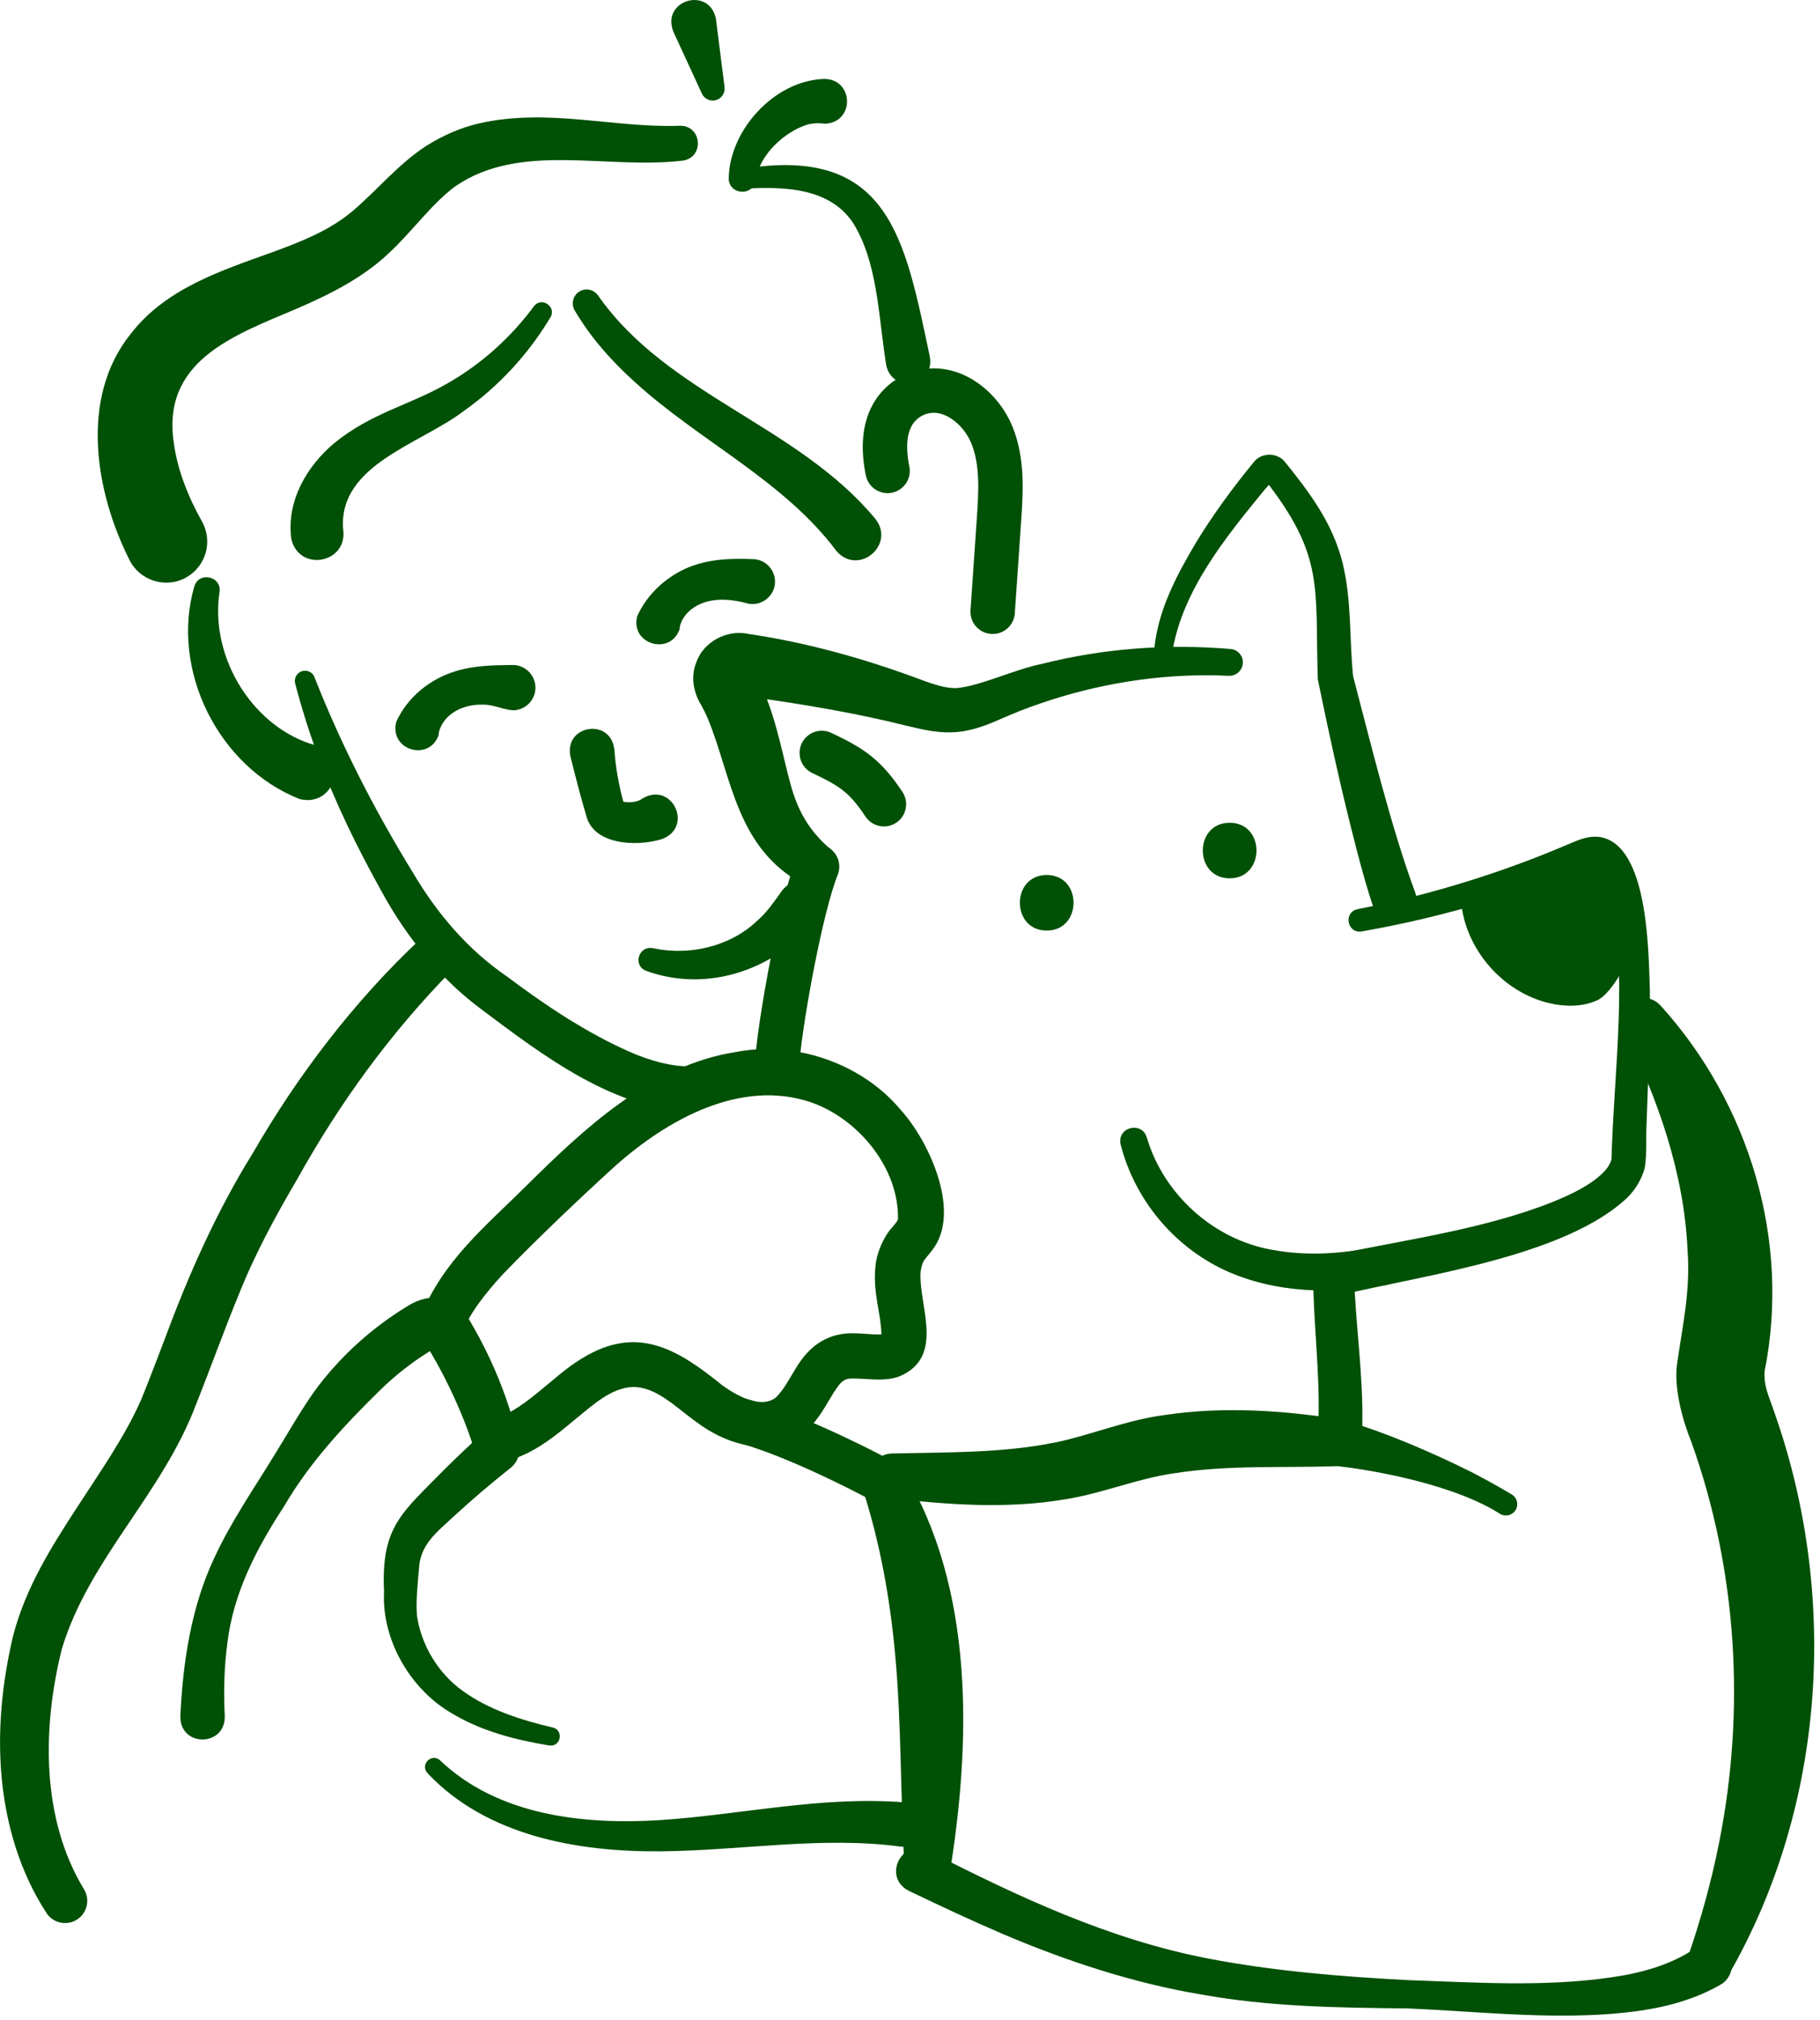
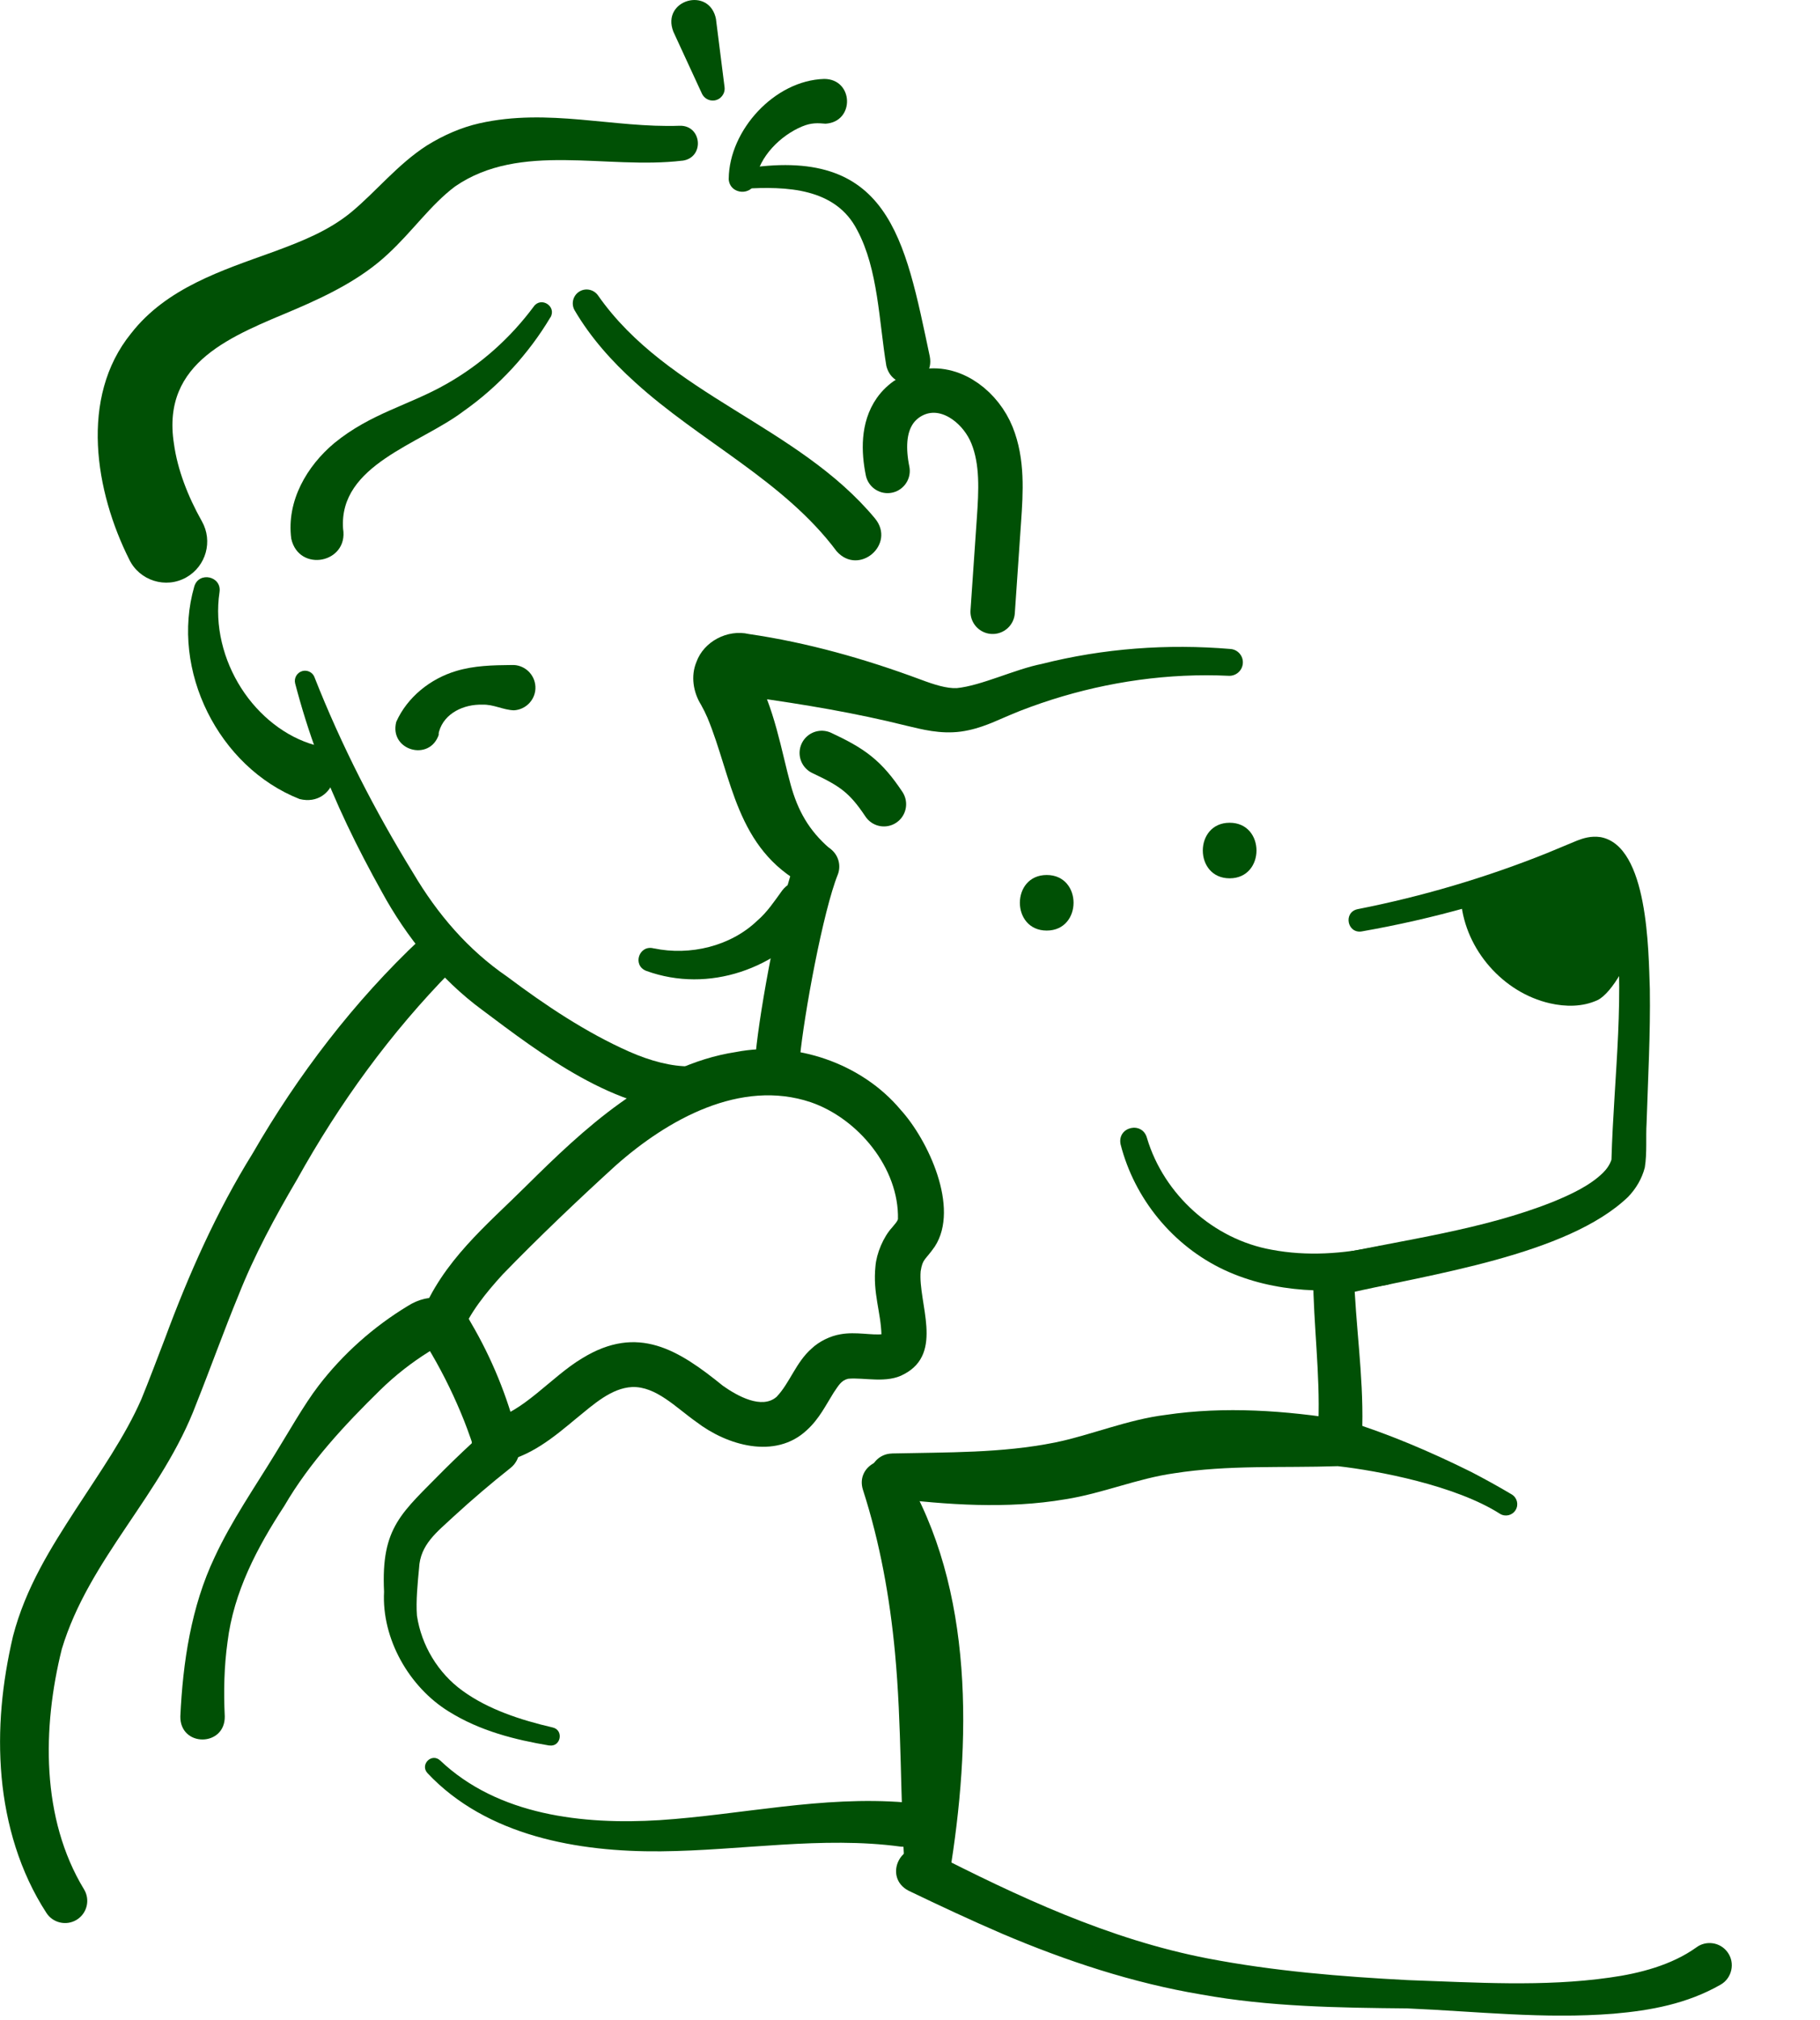
<svg xmlns="http://www.w3.org/2000/svg" fill="none" viewBox="0 0 275 305" height="305" width="275">
  <g clip-path="url(#clip0_2731_9724)">
    <path fill="#005005" d="M121.629 133.67C111.159 128.19 110.629 117.35 106.899 108.39C106.619 107.73 106.279 107.05 105.929 106.43C104.749 104.54 104.349 102.09 105.219 99.99C106.319 96.88 109.909 94.99 113.149 95.74C122.009 97.03 130.719 99.5 139.089 102.61C141.219 103.41 143.029 103.97 144.559 103.91C148.259 103.55 153.379 101.05 157.399 100.26C166.749 97.89 176.429 97.2 185.939 98C187.059 98.09 187.889 99.08 187.789 100.19C187.699 101.28 186.749 102.1 185.669 102.05C176.599 101.62 167.499 102.93 158.929 105.65C156.789 106.34 154.669 107.09 152.609 107.97C150.579 108.8 148.269 110.04 145.209 110.47C142.059 110.89 139.269 110.13 136.979 109.59C129.259 107.66 121.399 106.35 113.539 105.26C113.219 105.22 111.649 105.01 111.329 104.97C113.469 105.31 114.829 102.85 113.879 101.35C116.989 106.56 118.129 113.68 119.459 118.46C120.539 122.4 122.229 125.4 125.309 128.07C128.499 130.65 125.259 135.58 121.639 133.69L121.629 133.67Z" />
-     <path fill="#005005" d="M174.4 98.09C174.96 92.16 177.74 86.96 180.68 81.99C183.26 77.75 186.21 73.73 189.36 69.89C190.49 68.28 193.05 68.25 194.21 69.83C196.01 72.04 197.77 74.31 199.32 76.82C200.87 79.31 202.16 82.12 202.89 85.1C204.26 90.85 203.87 96.42 204.45 102.1C206.81 111.01 210.09 124.7 213.84 134.78C215.29 138.94 209.29 141.29 207.57 137.17C206.57 134.25 205.79 131.36 205.03 128.47C202.79 119.89 200.91 111.28 199.12 102.6C198.66 88.68 200.24 84.07 191.05 72.34C191.44 72.77 192.17 72.75 192.53 72.31L192.38 72.47L191.03 74.01C185.2 81.14 178.72 89.06 177.16 98.32C176.96 100.1 174.29 99.87 174.41 98.07L174.4 98.09Z" />
    <path stroke-linecap="round" stroke-miterlimit="10" stroke-width="6.71" stroke="#005005" d="M123.459 130.86C121.049 136.87 118.149 152.89 117.529 159.34" />
    <path fill="#005005" d="M83.169 47.91C79.879 53.44 75.369 58.33 70.069 62.07C63.479 67.08 51.169 70.17 51.839 79.84C52.689 85.04 45.169 86.51 44.009 81.35C43.259 75.61 46.409 70.35 50.499 66.92C56.049 62.38 61.809 61.21 67.459 57.98C72.619 55.06 77.109 51.06 80.669 46.26C81.789 44.75 84.129 46.27 83.179 47.92L83.169 47.91Z" />
    <path fill="#005005" d="M90.38 44.64C100.92 59.68 120.49 64.19 132.22 78.3C135.4 82.2 129.78 87.02 126.42 83.25C118.45 72.57 105.76 66.66 95.921 57.69C92.46 54.57 89.251 50.99 86.831 46.87C86.251 45.87 86.581 44.59 87.581 44C88.54 43.44 89.76 43.73 90.38 44.64Z" />
    <path fill="#005005" d="M103.101 24.26C91.551 25.64 78.641 21.36 68.751 28.16C65.021 30.97 62.301 34.97 58.611 38.36C54.621 42.11 49.511 44.6 44.671 46.68C35.211 50.69 24.341 54.55 26.281 67C26.811 70.9 28.391 74.97 30.511 78.73C32.191 81.71 31.141 85.49 28.161 87.18C25.061 88.95 21.061 87.69 19.521 84.47C14.421 74.31 11.931 60.04 19.811 50.34C25.161 43.47 33.581 40.82 41.221 38.06C45.521 36.48 49.611 34.88 53.061 32.05C56.821 28.94 60.061 24.83 64.501 21.97C66.981 20.43 69.691 19.24 72.441 18.62C82.851 16.28 92.701 19.35 102.701 18.99C106.091 18.9 106.491 23.85 103.081 24.27L103.101 24.26Z" />
    <path fill="#005005" d="M112.029 25.53C134.389 21.79 136.709 36.02 140.489 53.82C141.319 58.17 135.029 59.58 133.929 55.27C132.819 48.61 132.699 40.67 129.529 34.76C126.269 28.37 118.859 28.1 112.279 28.51C110.389 28.58 110.149 25.78 112.029 25.52V25.53Z" />
    <path stroke-linecap="round" stroke-miterlimit="10" stroke-width="6.71" stroke="#005005" d="M134.11 71.11C133.49 68.04 133.43 64.6 135.23 62.03C136.31 60.49 138.03 59.4 139.88 59.08C144.15 58.34 148.27 61.71 149.89 65.72C151.51 69.73 151.24 74.23 150.94 78.55C150.62 83.16 150.3 87.77 149.99 92.38" />
    <path fill="#005005" d="M110.11 26.97C110.19 19.66 117.03 12.14 124.53 11.92C129 11.92 129.2 18.4 124.74 18.68C123.58 18.58 122.59 18.51 121.19 19.1C117.95 20.45 114.71 23.64 114.19 27.2C113.82 29.69 110.19 29.47 110.1 26.97H110.11Z" />
    <path fill="#005005" d="M108.19 2.95L109.48 13.16C109.6 14.15 108.9 15.05 107.92 15.17C107.12 15.27 106.38 14.83 106.06 14.14L101.75 4.8C99.84 -0.03 107.26 -2.16 108.2 2.95H108.19Z" />
-     <path fill="#005005" d="M33.169 89.42C32.399 94.5 33.769 99.72 36.449 103.91C39.129 108.11 43.179 111.29 47.539 112.5C52.879 114.16 50.709 122 45.269 120.66C32.999 115.83 25.709 101.16 29.359 88.55C30.069 86.23 33.539 87.02 33.169 89.42Z" />
+     <path fill="#005005" d="M33.169 89.42C32.399 94.5 33.769 99.72 36.449 103.91C39.129 108.11 43.179 111.29 47.539 112.5C52.879 114.16 50.709 122 45.269 120.66C32.999 115.83 25.709 101.16 29.359 88.55C30.069 86.23 33.539 87.02 33.169 89.42" />
    <path fill="#005005" d="M47.509 102.24C51.569 112.55 56.639 122.43 62.439 131.85C66.129 138.08 70.719 143.43 76.659 147.5C82.409 151.81 88.559 155.92 95.069 158.8C98.239 160.21 101.569 161.09 104.359 161.02C106.279 160.85 107.989 162.34 108.029 164.28C108.079 166.12 106.629 167.66 104.789 167.72C93.159 167.92 81.719 159.15 72.839 152.49C66.529 147.85 61.389 141.46 57.689 134.67C53.989 128.03 50.629 121.2 48.019 114.06C46.689 110.5 45.559 106.87 44.599 103.21C44.389 102.39 44.879 101.55 45.699 101.33C46.459 101.13 47.239 101.54 47.519 102.25L47.509 102.24Z" />
    <path fill="#005005" d="M199.049 217.48C199.659 210.27 198.729 202.75 198.469 195.45C198.449 194.48 198.379 193.43 198.519 192.45C198.689 191.02 199.859 189.9 201.209 189.56C212.309 187.18 224.039 185.69 234.529 181.53C237.239 180.43 240.219 179.06 242.219 177.09C242.799 176.51 243.239 175.87 243.489 175.12C243.849 162.46 245.679 149.76 243.889 137.26C243.479 135.23 243.029 132.82 241.889 131.13C241.569 130.72 241.349 130.6 241.139 130.55C240.609 130.32 238.139 131.49 237.489 131.71C227.249 135.75 216.589 138.75 205.749 140.65C203.559 141 202.939 137.76 205.129 137.29C214.879 135.37 224.439 132.55 233.659 128.86L238.309 126.93C239.199 126.59 240.379 126.19 241.849 126.41C249.059 127.74 249.079 143.59 249.289 149.35C249.389 156.15 249.009 162.9 248.799 169.54C248.659 171.85 248.889 174.01 248.529 176.3C248.099 177.98 247.189 179.51 246.009 180.73C236.819 189.58 215.759 192.47 203.479 195.34L203.229 195.4L203.109 195.43L203.069 195.45H203.019L202.999 195.47H202.989C203.759 195.19 204.419 194.36 204.609 193.52C204.609 193.51 204.649 193.3 204.639 193.36C204.619 193.84 204.679 194.67 204.699 195.14C205.139 202.86 206.259 210.43 205.709 218.25C205.129 222.7 198.589 221.98 199.049 217.46V217.48Z" />
-     <path fill="#005005" d="M250.919 151.85C264.339 166.68 270.579 187.35 266.629 207.08C266.499 209.44 267.259 210.73 268.109 213.29C277.889 240.94 275.859 272.85 261.139 298.31C260.199 299.92 258.139 300.46 256.529 299.52C255.109 298.69 254.519 296.97 255.059 295.47C257.019 289.78 258.609 284.04 259.759 278.23C263.769 258.14 262.459 237.01 255.579 217.79C254.279 214.59 252.899 209.76 253.399 205.99C254.299 199.75 255.449 194.82 254.979 188.64C254.459 177.26 250.539 165.92 245.399 155.68C243.609 152.19 248.239 148.94 250.899 151.84L250.919 151.85Z" />
    <path fill="#005005" d="M140.271 279.49C153.881 286.43 167.541 292.85 182.511 295.74C192.461 297.65 202.631 298.48 212.781 299.01C222.921 299.36 233.211 300.05 243.191 298.63C247.781 298 252.581 296.73 256.271 294.1C257.771 292.95 259.941 293.27 261.041 294.81C262.211 296.41 261.701 298.73 259.971 299.7C254.911 302.59 249.391 303.6 243.811 304.08C233.281 304.92 223.051 303.72 212.621 303.28C202.291 303.18 191.791 303.04 181.521 301.18C171.171 299.45 161.061 296.1 151.441 292.01C146.651 289.95 141.961 287.75 137.291 285.51C133.331 283.46 136.181 277.57 140.281 279.5L140.271 279.49Z" />
    <path fill="#005005" d="M136.46 222.1C147.33 239.92 146.73 263.33 143.44 283.24C142.7 287.12 137.06 286.81 136.74 282.89C136 271.72 136.27 260.6 135.23 249.54C134.45 241.23 132.96 232.94 130.39 224.97C129.19 221.19 134.33 218.79 136.46 222.11V222.1Z" />
    <path fill="#005005" d="M134.759 219.48C143.199 219.29 151.289 219.45 159.389 217.83C164.799 216.72 170.389 214.36 176.109 213.66C185.079 212.32 194.349 213.01 203.079 214.42C209.779 216.5 216.089 219.19 222.339 222.29C224.389 223.36 226.419 224.47 228.429 225.67C229.239 226.16 229.499 227.21 229.009 228.02C228.519 228.83 227.469 229.09 226.659 228.6C219.919 224.29 208.119 222.07 202.139 221.4C193.679 221.68 185.609 221.19 177.439 222.47C171.849 223.25 166.589 225.52 160.959 226.4C152.179 227.9 143.009 227.23 134.419 226.19C132.579 225.97 131.259 224.29 131.479 222.45C131.679 220.76 133.099 219.52 134.749 219.49L134.759 219.48Z" />
    <path fill="#005005" d="M63.54 198.85C66.92 190.35 73.49 185.07 79.52 179.07C88.01 170.67 98.35 160.82 111.2 158.86C120.13 157.13 130.18 160.53 136.08 167.58C140.22 172.12 145.05 182.38 141.25 188.23C139.76 190.37 139.42 190.03 139.11 191.97C138.7 196.73 142.65 204.31 136.63 207.49C134.04 208.97 130.54 207.97 128.15 208.2C127.09 208.45 126.7 209.23 125.95 210.32C124.78 212.18 123.79 214.25 121.92 215.95C117.14 220.44 109.82 218.25 105.22 214.72C102.18 212.59 99.14 209.32 95.51 209.45C92.38 209.6 89.67 212.08 87.09 214.18C83.68 217.01 80.03 220.12 75.18 220.9C70.76 221.51 69.7 215.07 74.14 214.27C78.79 213.54 83.35 207.84 87.98 205.1C96.39 199.94 102.52 203.83 109.23 209.26C111.43 210.82 115.13 212.86 117.34 210.93C119.34 208.84 120.25 205.73 122.63 203.64C123.76 202.57 125.45 201.73 127.01 201.48C129.35 201.06 131.72 201.68 133.42 201.46C133.37 201.52 133.21 201.58 133.22 201.65C133.15 201.76 133.17 201.79 133.19 201.65C133.11 198.11 131.86 195.32 132.28 191.21C132.43 189.29 133.47 186.79 134.81 185.34C135.28 184.74 135.53 184.55 135.68 184.1C135.86 176.41 129.68 168.91 122.5 166.44C111.91 162.89 100.91 169.01 93.01 176.02C87.38 181.14 81.26 186.97 75.96 192.44C73.37 195.27 70.97 198.28 69.8 201.28C68.08 205.29 62.14 203.03 63.54 198.88V198.85Z" />
    <path fill="#005005" d="M68.23 146.58C58.98 156 51.32 166.54 44.88 178.11C41.57 183.74 38.43 189.54 36.03 195.61C33.88 200.81 31.77 206.7 29.66 211.98C24.53 225.65 13.46 235.35 9.34 249.01C6.38 260.9 6.2 274.61 12.69 285.29C13.66 286.87 13.16 288.94 11.58 289.9C10.03 290.85 8 290.38 7.02 288.87C2.99 282.68 0.89 275.46 0.24 268.33C-0.4 261.14 0.32 254.12 1.96 247.09C3.87 239.72 7.73 233.67 11.41 227.98C15.1 222.3 18.92 216.88 21.37 211.26C22.43 208.69 23.95 204.66 24.96 202.03C28.51 192.45 32.74 182.91 38.17 174.18C44.98 162.37 53.54 151.15 63.52 141.8C66.7 138.87 71.24 143.35 68.24 146.57L68.23 146.58Z" />
    <path fill="#005005" d="M27.25 259.18C27.631 251.02 28.881 242.6 32.441 235.12C34.98 229.65 38.511 224.56 41.581 219.53C43.49 216.46 45.931 212.12 48.12 209.27C51.781 204.49 56.41 200.36 61.581 197.23C64.93 195.08 69.061 195.52 70.981 199.43L71.751 200.77C74.79 206.16 77.061 212.01 78.451 218.03C78.861 219.84 77.74 221.64 75.93 222.05C74.221 222.44 72.52 221.46 71.99 219.82C71.41 218.03 70.8 216.25 70.111 214.5C68.731 211.05 67.111 207.7 65.24 204.49C65.04 204.16 64.421 203.1 64.21 202.79C64.16 202.71 64.171 202.77 64.341 202.93C64.621 203.25 65.43 203.55 65.8 203.48C66.061 203.46 65.96 203.43 65.781 203.53C65.6 203.59 65.061 203.97 64.871 204.08C62.191 205.75 59.711 207.69 57.441 209.91C52.12 215.12 46.77 220.85 42.961 227.4C38.84 233.7 35.31 240.4 34.38 247.94C33.861 251.65 33.781 255.42 33.961 259.18C34.031 263.81 27.18 263.86 27.25 259.17V259.18Z" />
    <path fill="#005005" d="M136.1 278.85C124.21 277.24 111.99 279.45 99.84 279.56C87.37 279.67 73.53 277.26 64.58 267.74C63.43 266.46 65.22 264.65 66.51 265.84C75.24 274.13 88.08 275.57 99.67 274.85C112 274.04 124.19 271.14 136.84 272.18C141.35 272.7 140.66 279.31 136.11 278.85H136.1Z" />
    <path fill="#005005" d="M82.98 263.58C77.83 262.71 72.56 261.41 67.8 258.44C61.82 254.75 57.66 247.48 58.03 240.36C57.56 230.53 60.7 228.48 67.09 221.96C68.95 220.11 70.86 218.3 72.82 216.54C74.2 215.3 76.32 215.4 77.56 216.78C78.86 218.21 78.67 220.47 77.15 221.66C74.18 224.01 71.3 226.47 68.51 229.03C66.04 231.34 63.49 233.22 63.32 236.8C63.11 239.01 62.83 241.79 63 243.97C63.67 248.44 66.17 252.64 69.91 255.33C73.76 258.12 78.61 259.72 83.52 260.86C85.23 261.26 84.74 263.85 82.99 263.57L82.98 263.58Z" />
-     <path stroke-linecap="round" stroke-miterlimit="10" stroke-width="6.71" stroke="#005005" d="M111.779 214.45C118.749 216.23 128.969 221.21 135.279 224.67" />
    <path fill="#005005" d="M246.73 141.9C246.73 141.9 245.64 125.89 239.7 128.44C233.76 130.99 220.77 136.19 220.77 136.19C221.44 143.41 227.11 149.88 234.17 151.5C236.56 152.05 239.14 152.06 241.37 151.03C243.6 150 246.7 144.35 246.72 141.9" />
    <path fill="#005005" d="M185.8 132.63C191.2 132.63 191.21 124.24 185.8 124.24C180.39 124.24 180.39 132.63 185.8 132.63Z" />
    <path fill="#005005" d="M158.159 140.52C163.559 140.52 163.569 132.13 158.159 132.13C152.749 132.13 152.749 140.52 158.159 140.52Z" />
    <path fill="#005005" d="M173.319 171.89C175.879 180.4 183.359 187.14 192.119 188.71C197.489 189.73 202.959 189.34 208.339 188.18C209.949 187.83 211.539 188.86 211.879 190.47C212.239 192.12 211.129 193.76 209.469 194.04C201.389 195.46 192.579 195.31 184.989 191.77C177.259 188.15 171.429 181.06 169.319 172.8C168.769 170.13 172.649 169.24 173.319 171.89Z" />
    <path fill="#005005" d="M59.87 109.01C61.541 105.26 65.05 102.48 68.91 101.33C71.65 100.5 74.471 100.45 77.311 100.42C79.201 100.33 80.8 101.79 80.9 103.67C81.001 105.55 79.531 107.16 77.65 107.26C76.02 107.21 74.54 106.33 72.88 106.41C70.111 106.32 67.141 107.68 66.35 110.44C66.311 110.59 66.27 110.73 66.281 110.87C66.281 110.9 66.281 110.96 66.32 110.88C64.96 115.1 58.77 113.32 59.87 109.02V109.01Z" />
-     <path fill="#005005" d="M96.291 93.03C97.791 89.69 100.741 87.02 104.081 85.65C107.221 84.4 110.441 84.3 113.731 84.43C115.601 84.44 117.111 85.97 117.101 87.84C117.121 90.01 114.981 91.66 112.891 91.11C110.761 90.51 108.271 90.28 106.191 91.05C104.521 91.68 103.041 92.97 102.701 94.75C102.681 94.84 102.681 95 102.731 94.89C101.371 99.11 95.181 97.33 96.281 93.03H96.291Z" />
-     <path fill="#005005" d="M92.829 113.17C93.019 116.04 93.569 118.89 94.349 121.67C94.349 121.66 94.289 121.51 94.119 121.31C93.939 121.09 93.759 120.97 93.689 120.93C94.459 121.26 96.199 121.27 97.049 120.59C101.619 117.87 104.909 125.06 99.879 126.75C96.189 127.85 89.609 127.64 88.549 123.06C87.679 120.14 86.929 117.19 86.189 114.21C85.219 109.46 92.289 108.35 92.819 113.17H92.829Z" />
    <path fill="#005005" d="M98.809 143.21C104.239 144.35 110.389 142.9 114.429 139.02C115.939 137.73 117.049 136.03 118.209 134.44C120.949 130.96 126.169 134.84 123.599 138.47C117.559 146.29 107.109 150.04 97.649 146.61C95.479 145.76 96.579 142.59 98.809 143.22V143.21Z" />
    <path stroke-linecap="round" stroke-miterlimit="10" stroke-width="6.71" stroke="#005005" d="M124.17 113.7C128.77 115.86 130.75 117.22 133.56 121.44" />
  </g>
  <defs>
    <clipPath id="clip0_2731_9724">
      <rect fill="white" height="304.36" width="274.13" />
    </clipPath>
  </defs>
</svg>